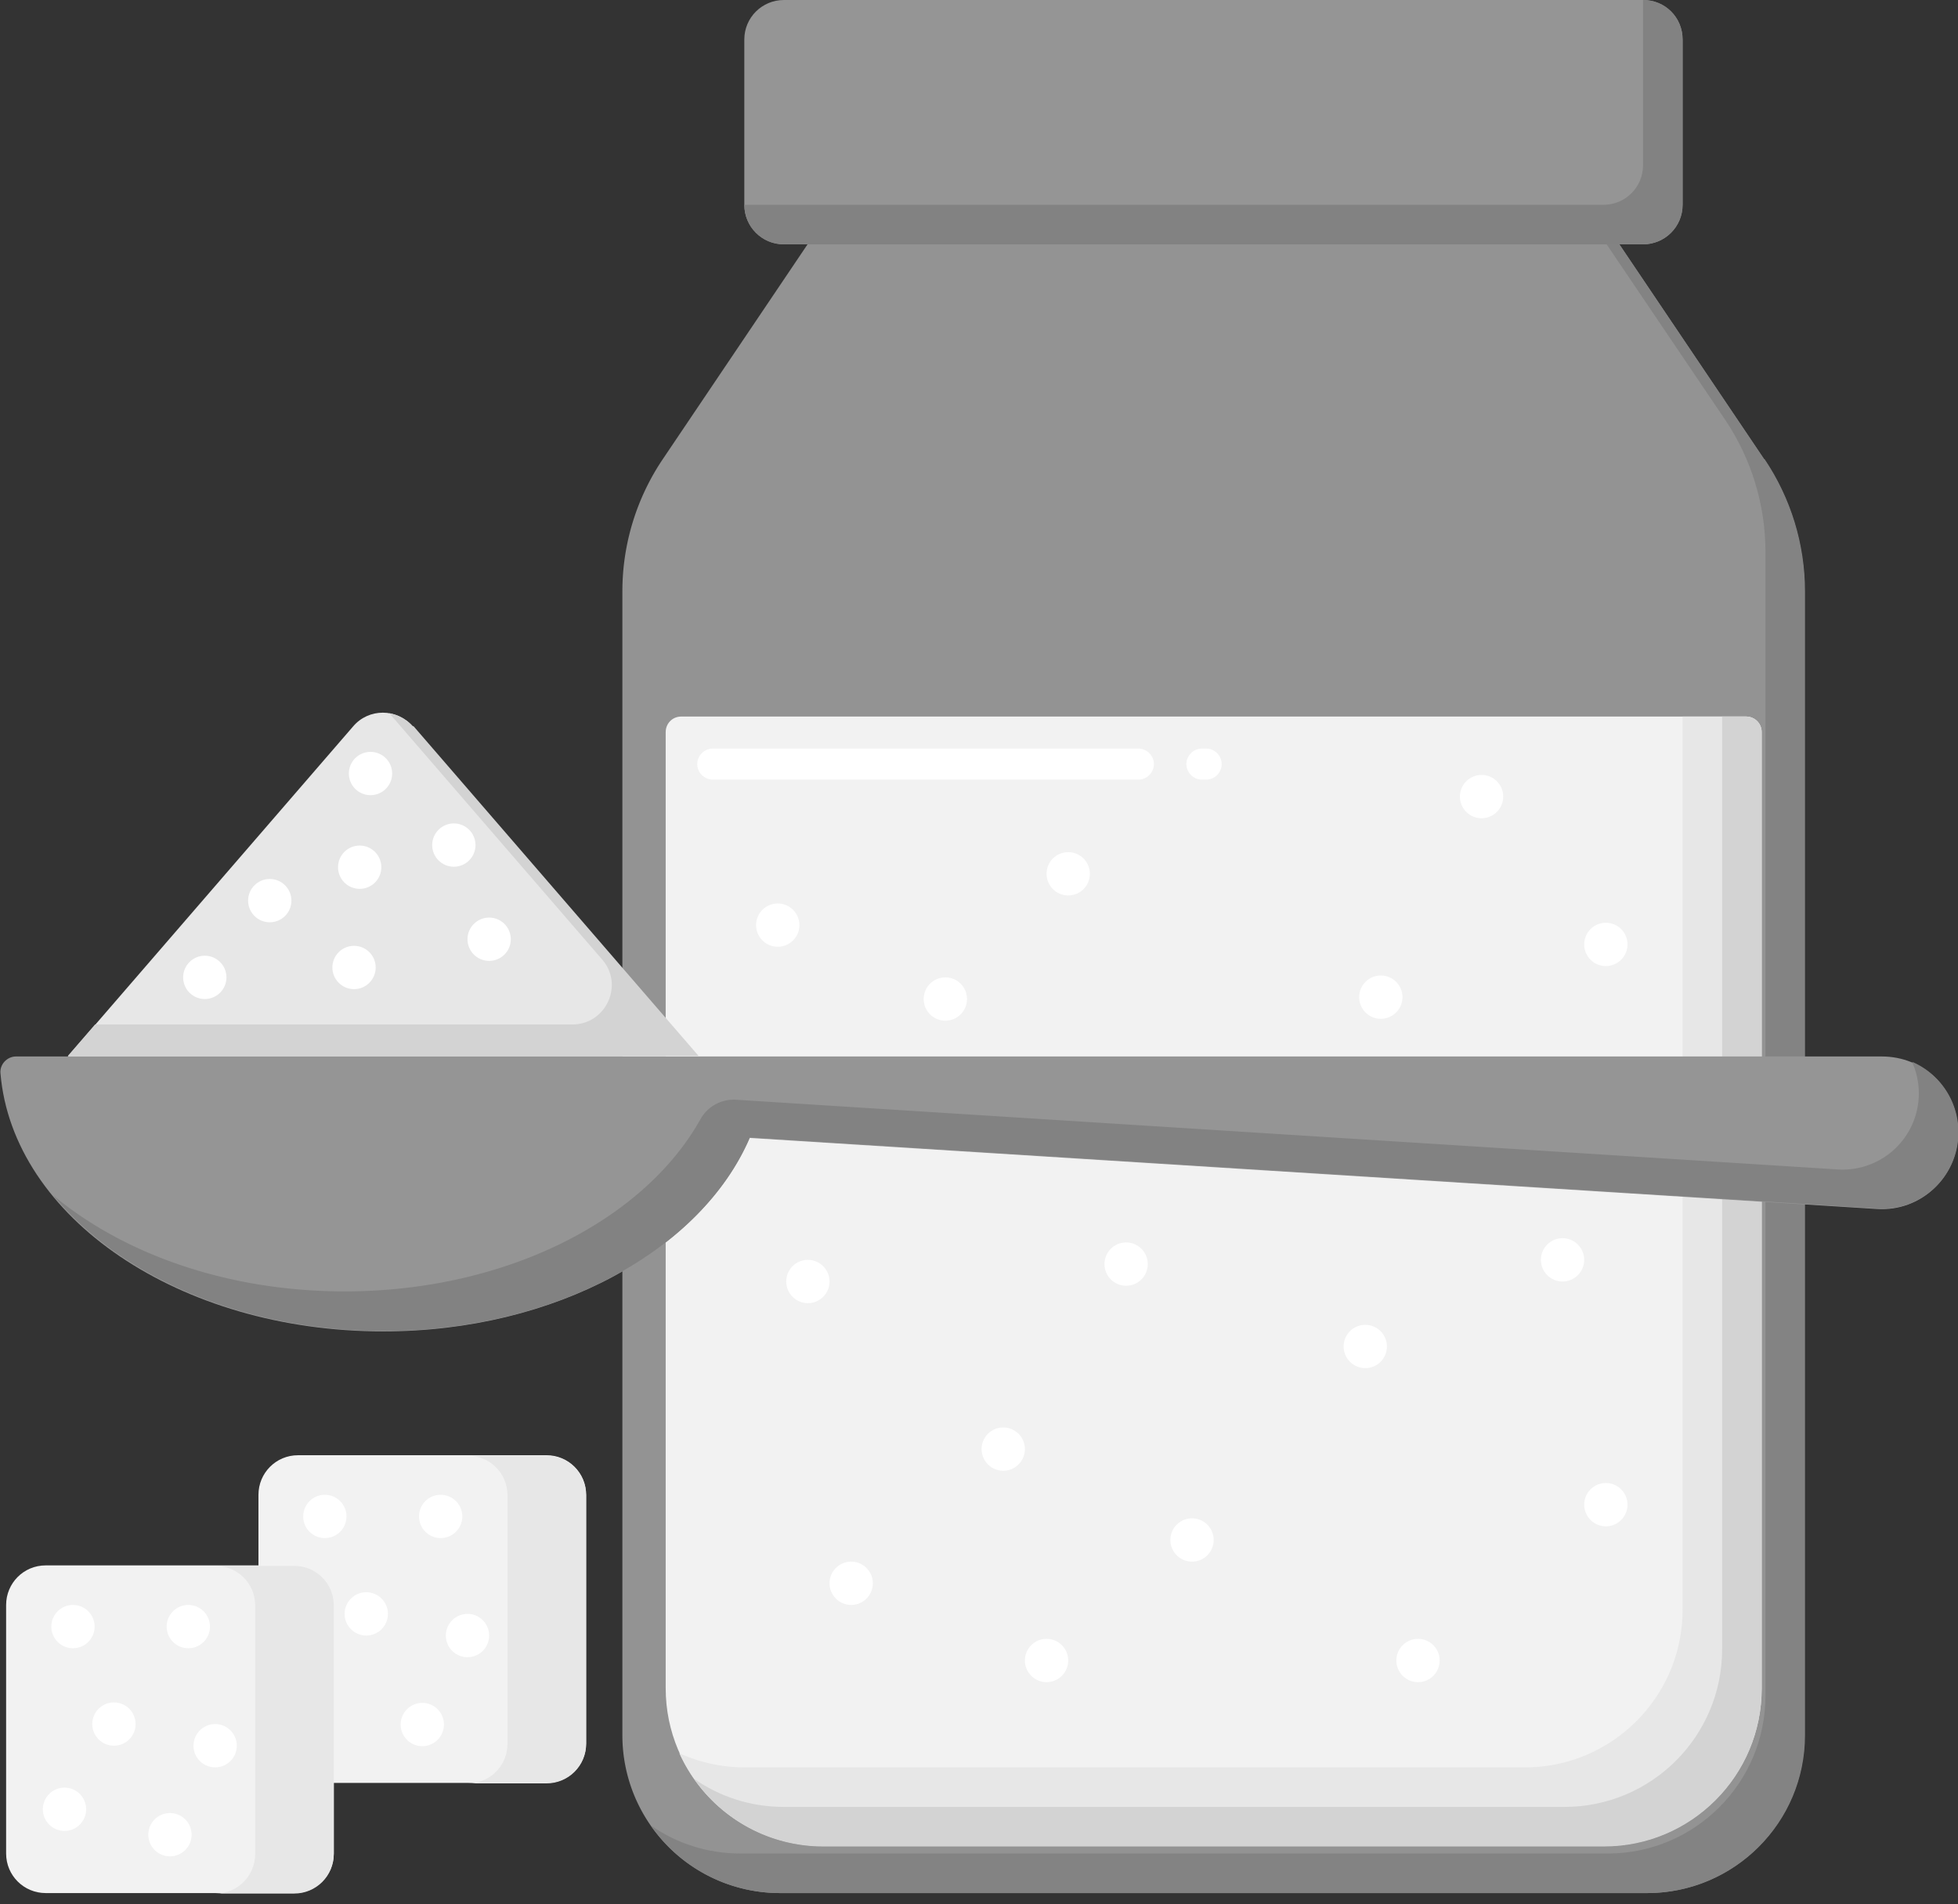
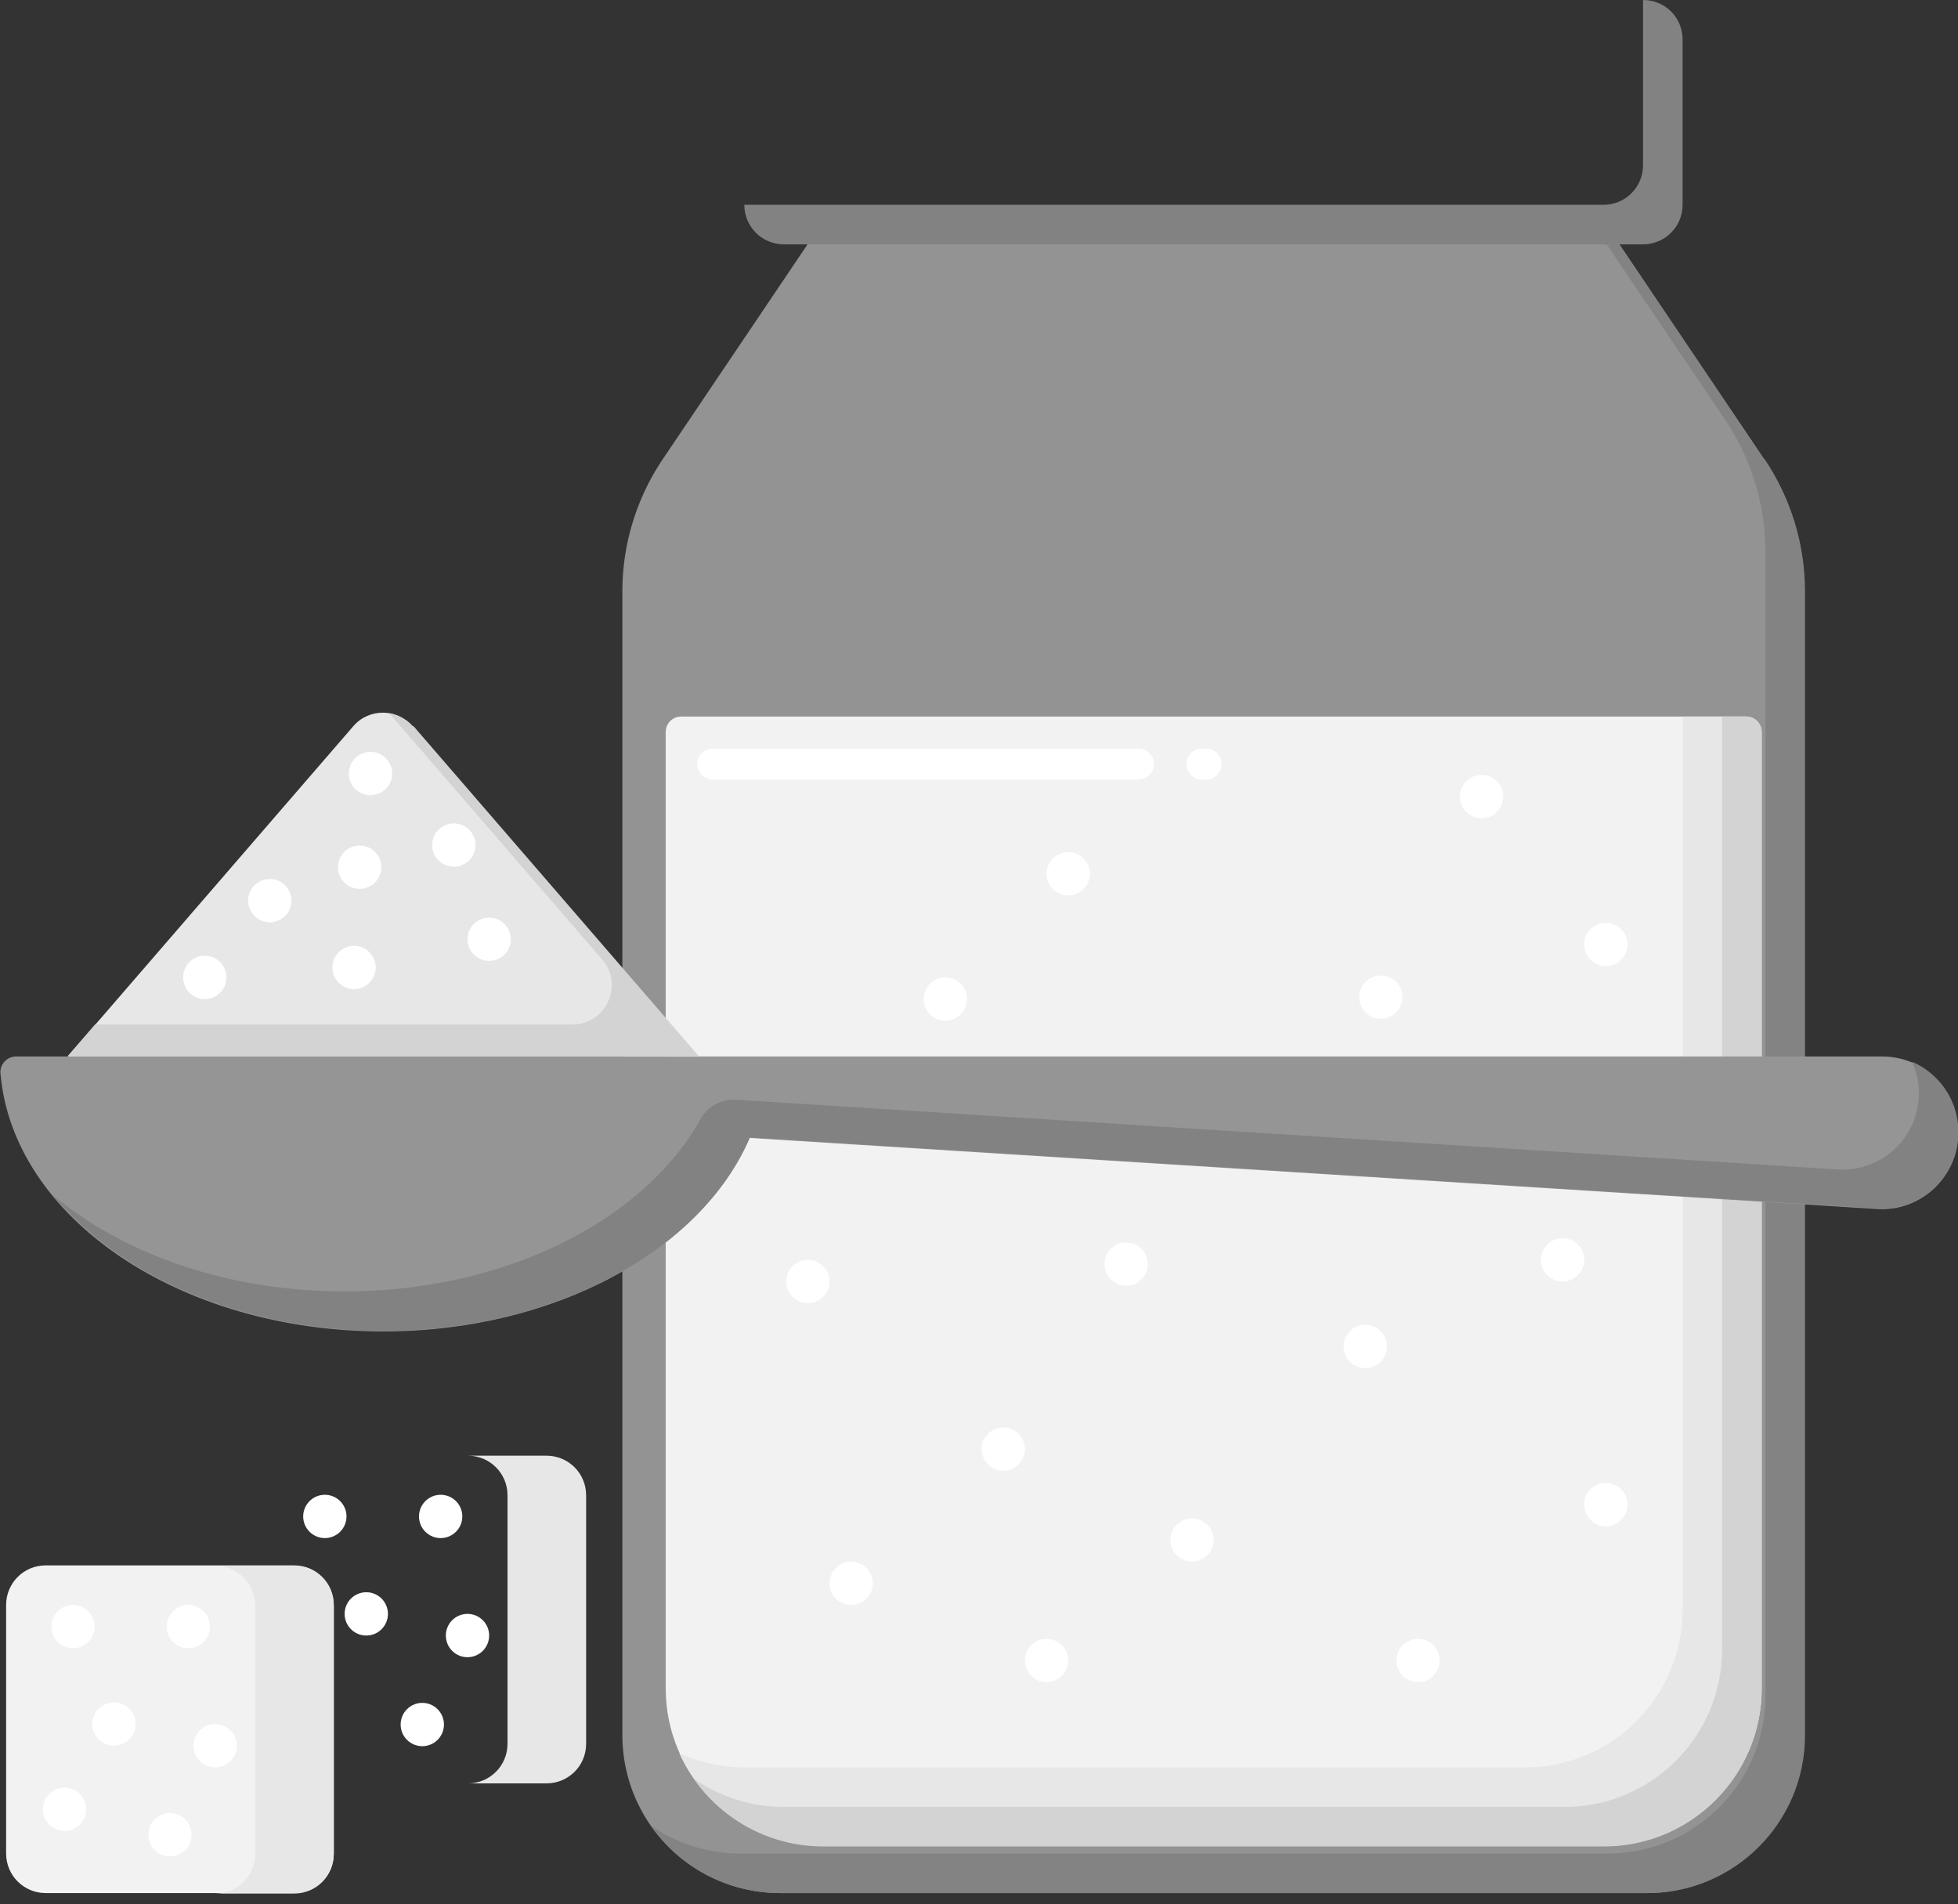
<svg xmlns="http://www.w3.org/2000/svg" id="Capa_1" viewBox="0 0 41.59 40.45">
  <rect x="0" y="0" width="41.59" height="40.45" fill="#333333" stroke="none" />
  <defs>
    <style>.cls-2{fill:#fff}.cls-3{fill:#959595}.cls-4{fill:#e7e7e7}.cls-5{fill:#828282}.cls-6{fill:#d3d3d3}.cls-8{fill:#f2f2f2}</style>
  </defs>
  <path d="M34.98 40.21H16.57a3.35 3.35 0 0 1-3.35-3.35v-24.3c0-1 .3-1.98.86-2.81l3.08-4.57h17.23l3.08 4.57c.56.83.86 1.81.86 2.81v24.3c0 1.85-1.5 3.35-3.35 3.35Z" style="fill:#939393" />
  <path d="m37.47 9.75-3.08-4.57h-.27l2.52 3.73c.56.83.86 1.81.86 2.81v24.3c0 1.85-1.5 3.35-3.35 3.35H15.73c-.71 0-1.37-.22-1.91-.6.6.87 1.61 1.44 2.75 1.44h18.42c1.85 0 3.35-1.5 3.35-3.35v-24.3c0-1-.3-1.98-.86-2.81Z" style="fill:#838383" />
  <path class="cls-8" d="M14.14 15.55v20.31c0 1.85 1.5 3.35 3.35 3.35h16.58c1.85 0 3.35-1.5 3.35-3.35V15.55c0-.19-.15-.33-.33-.33H14.47c-.19 0-.33.15-.33.33Z" />
  <path class="cls-2" d="M25.62 16.56h-.09c-.18 0-.33-.15-.33-.33s.15-.33.33-.33h.09c.18 0 .33.15.33.33s-.15.33-.33.33Zm-1.43 0h-9.05c-.18 0-.33-.15-.33-.33s.15-.33.33-.33h9.04c.18 0 .33.15.33.33s-.15.33-.33.33Z" />
  <path class="cls-4" d="M37.08 15.22h-1.34v18.97c0 1.85-1.5 3.35-3.35 3.35H15.81c-.49 0-.96-.11-1.38-.3a3.351 3.351 0 0 0 3.05 1.97h16.58c1.85 0 3.35-1.5 3.35-3.35V15.55c0-.18-.15-.33-.33-.33Z" />
  <path class="cls-6" d="M37.08 15.22h-.5v19.81c0 1.85-1.5 3.35-3.35 3.35H16.65c-.71 0-1.37-.22-1.91-.6.6.87 1.61 1.44 2.75 1.44h16.58c1.85 0 3.35-1.5 3.35-3.35V15.55c0-.18-.15-.33-.33-.33Z" />
-   <path class="cls-3" d="M34.9 0H16.65c-.46 0-.84.37-.84.84v3.51c0 .46.37.84.84.84H34.9c.46 0 .84-.37.84-.84V.84c0-.47-.37-.84-.84-.84Z" />
  <path class="cls-5" d="M34.9 0v3.51c0 .46-.37.84-.84.84H15.81c0 .46.37.84.84.84H34.9c.46 0 .84-.37.84-.84V.84c0-.47-.37-.84-.84-.84Z" />
  <circle class="cls-2" cx="31.47" cy="16.92" r=".46" />
  <circle class="cls-2" cx="34.11" cy="20.06" r=".46" />
  <circle class="cls-2" cx="23.92" cy="26.85" r=".46" />
  <circle class="cls-2" cx="17.16" cy="27.22" r=".46" />
  <circle class="cls-2" cx="33.19" cy="26.76" r=".46" />
  <circle class="cls-2" cx="29" cy="28.6" r=".46" />
  <circle class="cls-2" cx="18.08" cy="33.63" r=".46" />
  <circle class="cls-2" cx="25.32" cy="32.71" r=".46" />
  <circle class="cls-2" cx="22.23" cy="35.27" r=".46" />
  <circle class="cls-2" cx="21.31" cy="30.78" r=".46" />
  <circle class="cls-2" cx="30.12" cy="35.27" r=".46" />
  <circle class="cls-2" cx="34.11" cy="31.96" r=".46" />
  <circle class="cls-2" cx="20.08" cy="21.22" r=".46" />
  <circle class="cls-2" cx="29.33" cy="21.18" r=".46" />
-   <circle class="cls-2" cx="16.52" cy="19.65" r=".46" />
  <circle class="cls-2" cx="22.69" cy="18.56" r=".46" />
  <path class="cls-3" d="M39.97 22.44H.34c-.19 0-.35.17-.33.36.26 3.06 3.8 5.48 8.13 5.48 3.66 0 6.76-1.73 7.78-4.11l23.95 1.51c.93.06 1.72-.68 1.72-1.62s-.73-1.62-1.62-1.62Z" />
  <path class="cls-5" d="M40.62 22.57a1.619 1.619 0 0 1-1.58 2.27l-23.39-1.48a.81.81 0 0 0-.77.41c-1.2 2.15-4.14 3.66-7.56 3.66-2.48 0-4.69-.79-6.19-2.04 1.42 1.72 4.03 2.88 7.02 2.88 3.66 0 6.76-1.73 7.78-4.11l23.95 1.51c.93.06 1.72-.68 1.72-1.62 0-.66-.4-1.24-.97-1.49Z" />
  <path class="cls-4" d="m1.44 22.44 6.06-7.01c.33-.39.93-.39 1.27 0l6.06 7.01H1.44Z" />
  <path class="cls-6" d="M8.77 15.43a.897.897 0 0 0-.5-.28l4.52 5.23c.47.54.08 1.38-.63 1.38H2.02l-.58.67h13.4l-6.06-7.01Z" />
  <circle class="cls-2" cx="7.87" cy="16.43" r=".46" />
  <circle class="cls-2" cx="9.64" cy="17.95" r=".46" />
  <circle class="cls-2" cx="10.39" cy="19.95" r=".46" />
  <circle class="cls-2" cx="7.52" cy="20.55" r=".46" />
  <circle class="cls-2" cx="4.35" cy="20.76" r=".46" />
  <circle class="cls-2" cx="7.64" cy="18.42" r=".46" />
  <circle class="cls-2" cx="5.73" cy="19.13" r=".46" />
-   <path class="cls-8" d="M11.61 37.87H6.33c-.46 0-.84-.37-.84-.84v-5.28c0-.46.37-.84.84-.84h5.28c.46 0 .84.37.84.84v5.28c0 .46-.37.84-.84.84Z" />
  <path class="cls-4" d="M11.61 30.92H9.94c.46 0 .84.37.84.84v5.28c0 .46-.37.84-.84.84h1.67c.46 0 .84-.37.84-.84v-5.28c0-.46-.37-.84-.84-.84Z" />
  <circle class="cls-2" cx="6.9" cy="32.21" r=".46" />
  <circle class="cls-2" cx="9.36" cy="32.21" r=".46" />
  <circle class="cls-2" cx="8.97" cy="36.63" r=".46" />
  <circle class="cls-2" cx="6.39" cy="36.08" r=".46" />
  <circle class="cls-2" cx="9.93" cy="34.74" r=".46" />
  <circle class="cls-2" cx="7.78" cy="34.28" r=".46" />
  <path class="cls-8" d="M6.25 40.21H.97c-.46 0-.84-.37-.84-.84v-5.28c0-.46.37-.84.84-.84h5.28c.46 0 .84.37.84.84v5.28c0 .46-.37.84-.84.84Z" />
  <path class="cls-4" d="M6.25 33.26H4.58c.46 0 .84.37.84.84v5.28c0 .46-.37.84-.84.84h1.67c.46 0 .84-.37.84-.84V34.1c0-.46-.37-.84-.84-.84Z" />
  <circle class="cls-2" cx="1.55" cy="34.55" r=".46" />
  <circle class="cls-2" cx="4" cy="34.55" r=".46" />
  <circle class="cls-2" cx="3.61" cy="38.97" r=".46" />
  <circle class="cls-2" cx="1.37" cy="38.43" r=".46" />
  <circle class="cls-2" cx="4.57" cy="37.08" r=".46" />
  <circle class="cls-2" cx="2.42" cy="36.62" r=".46" />
</svg>